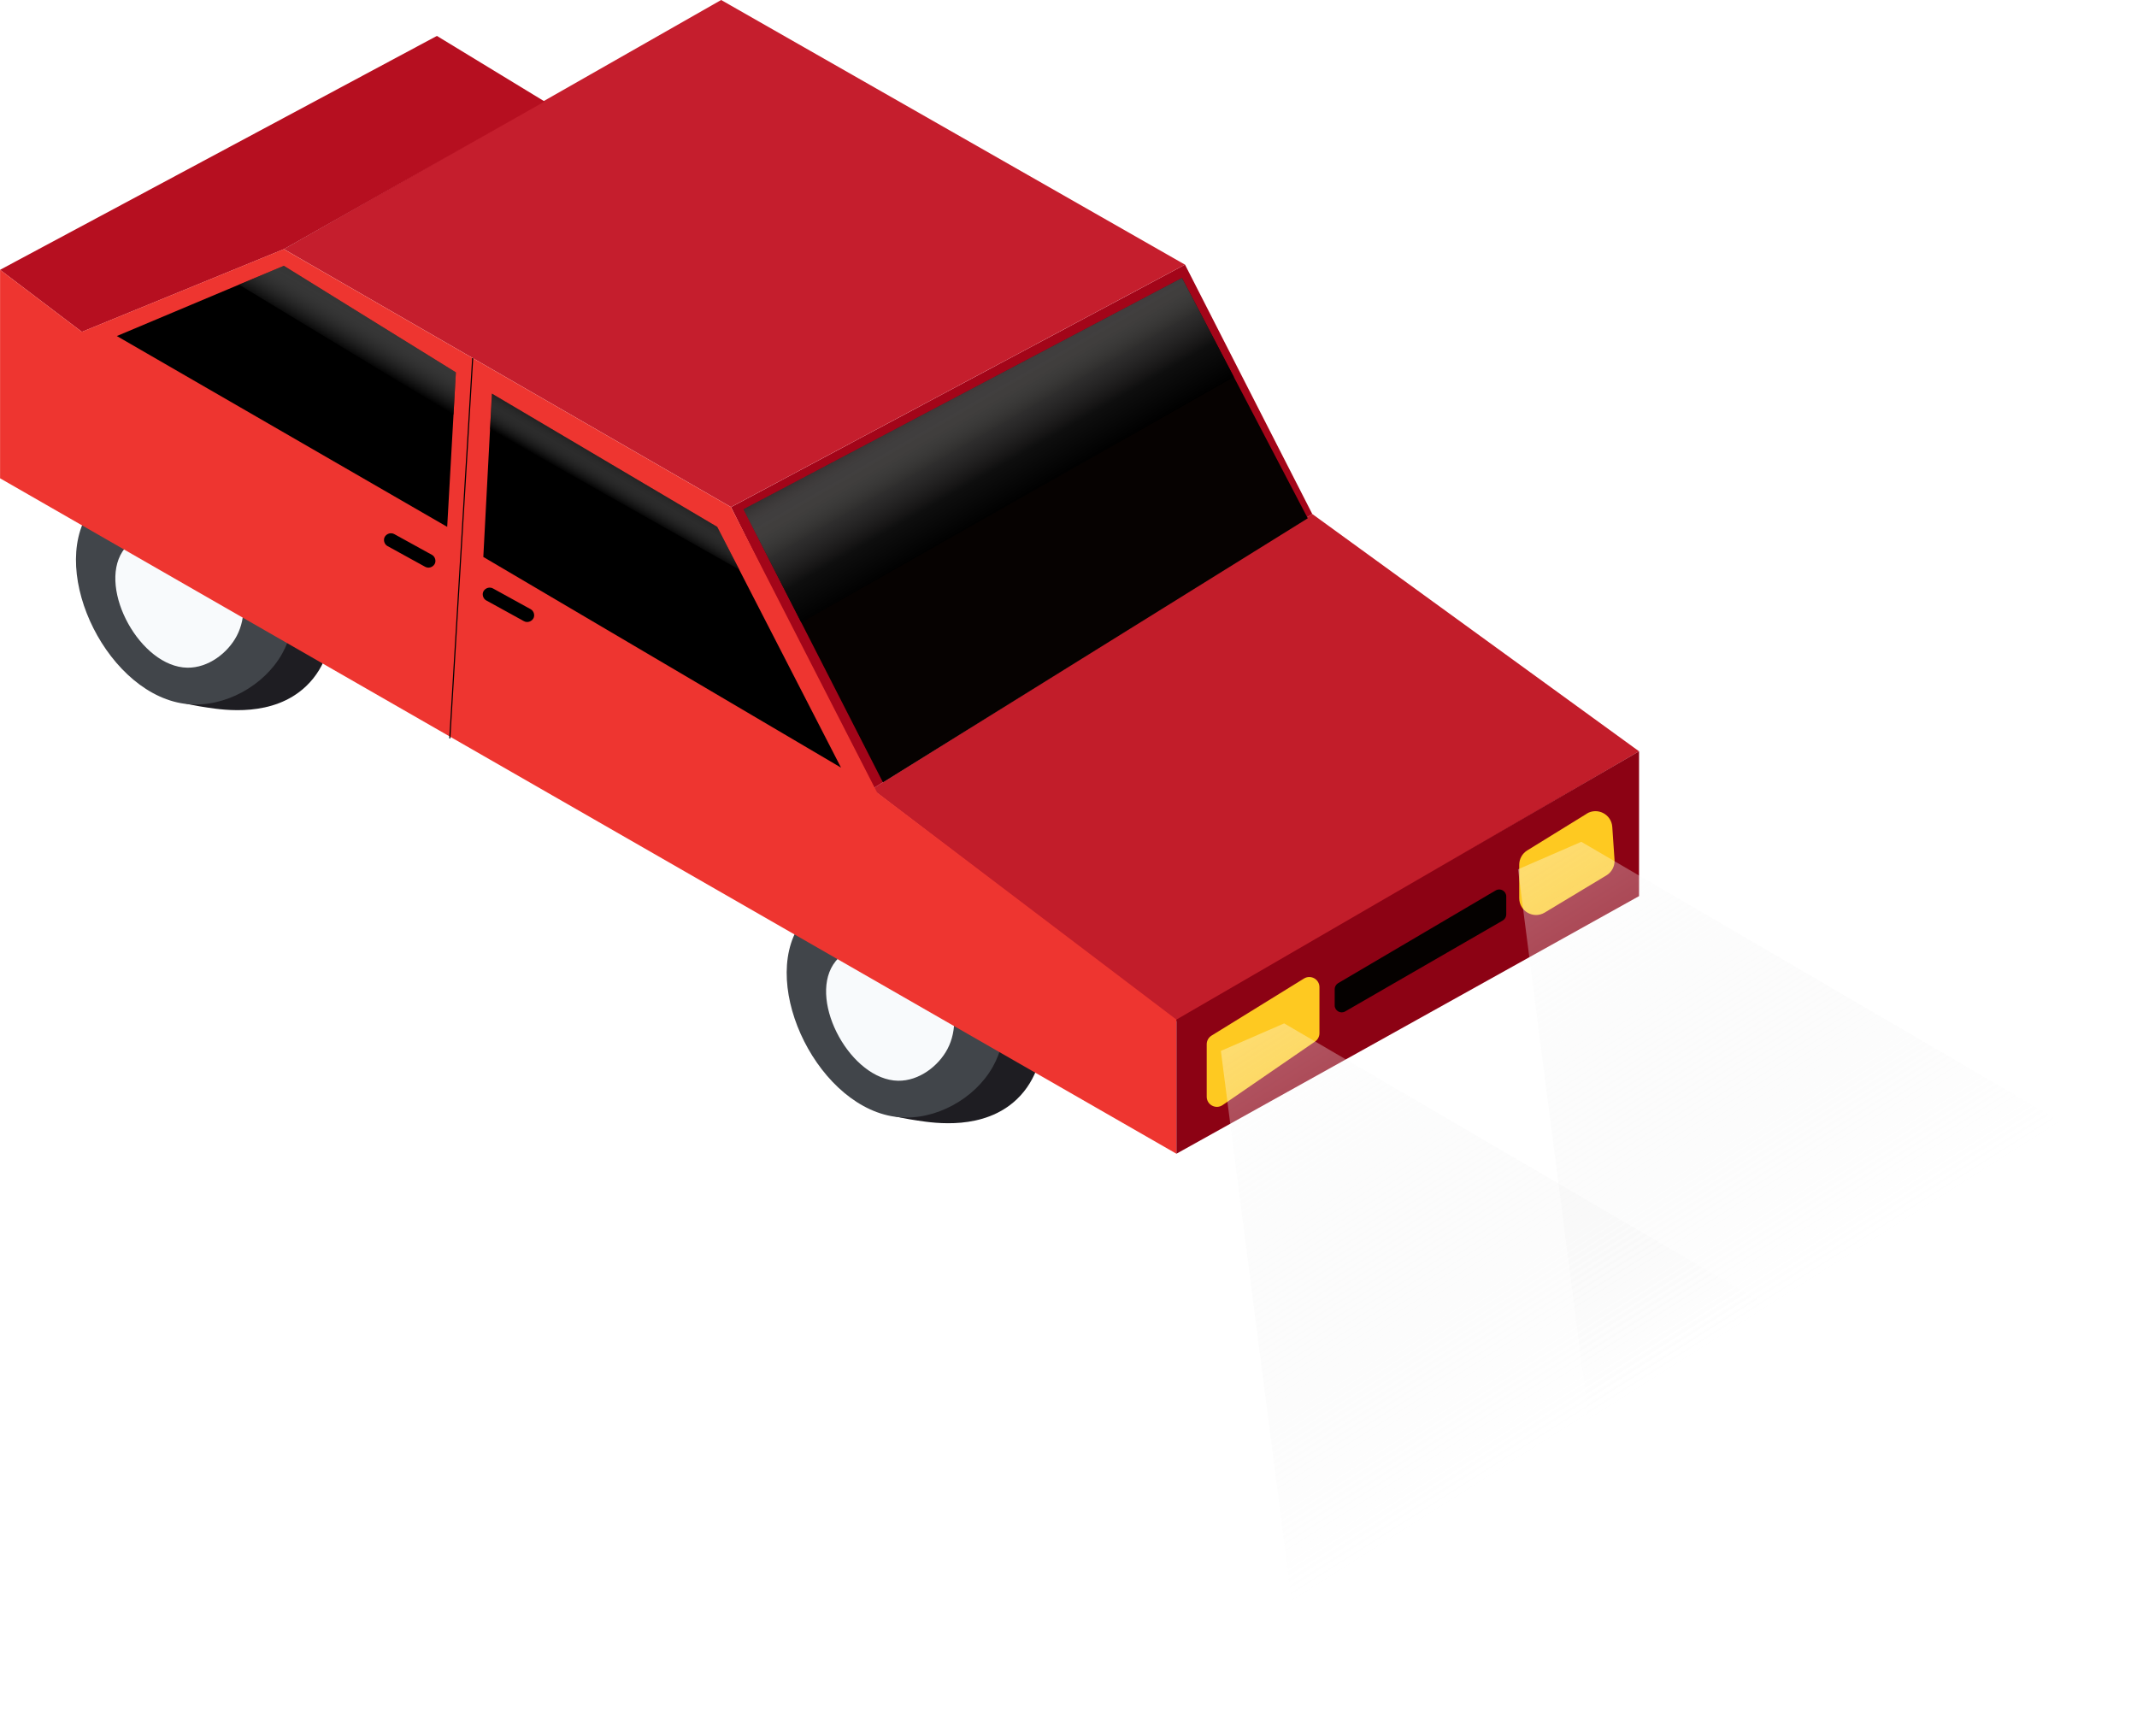
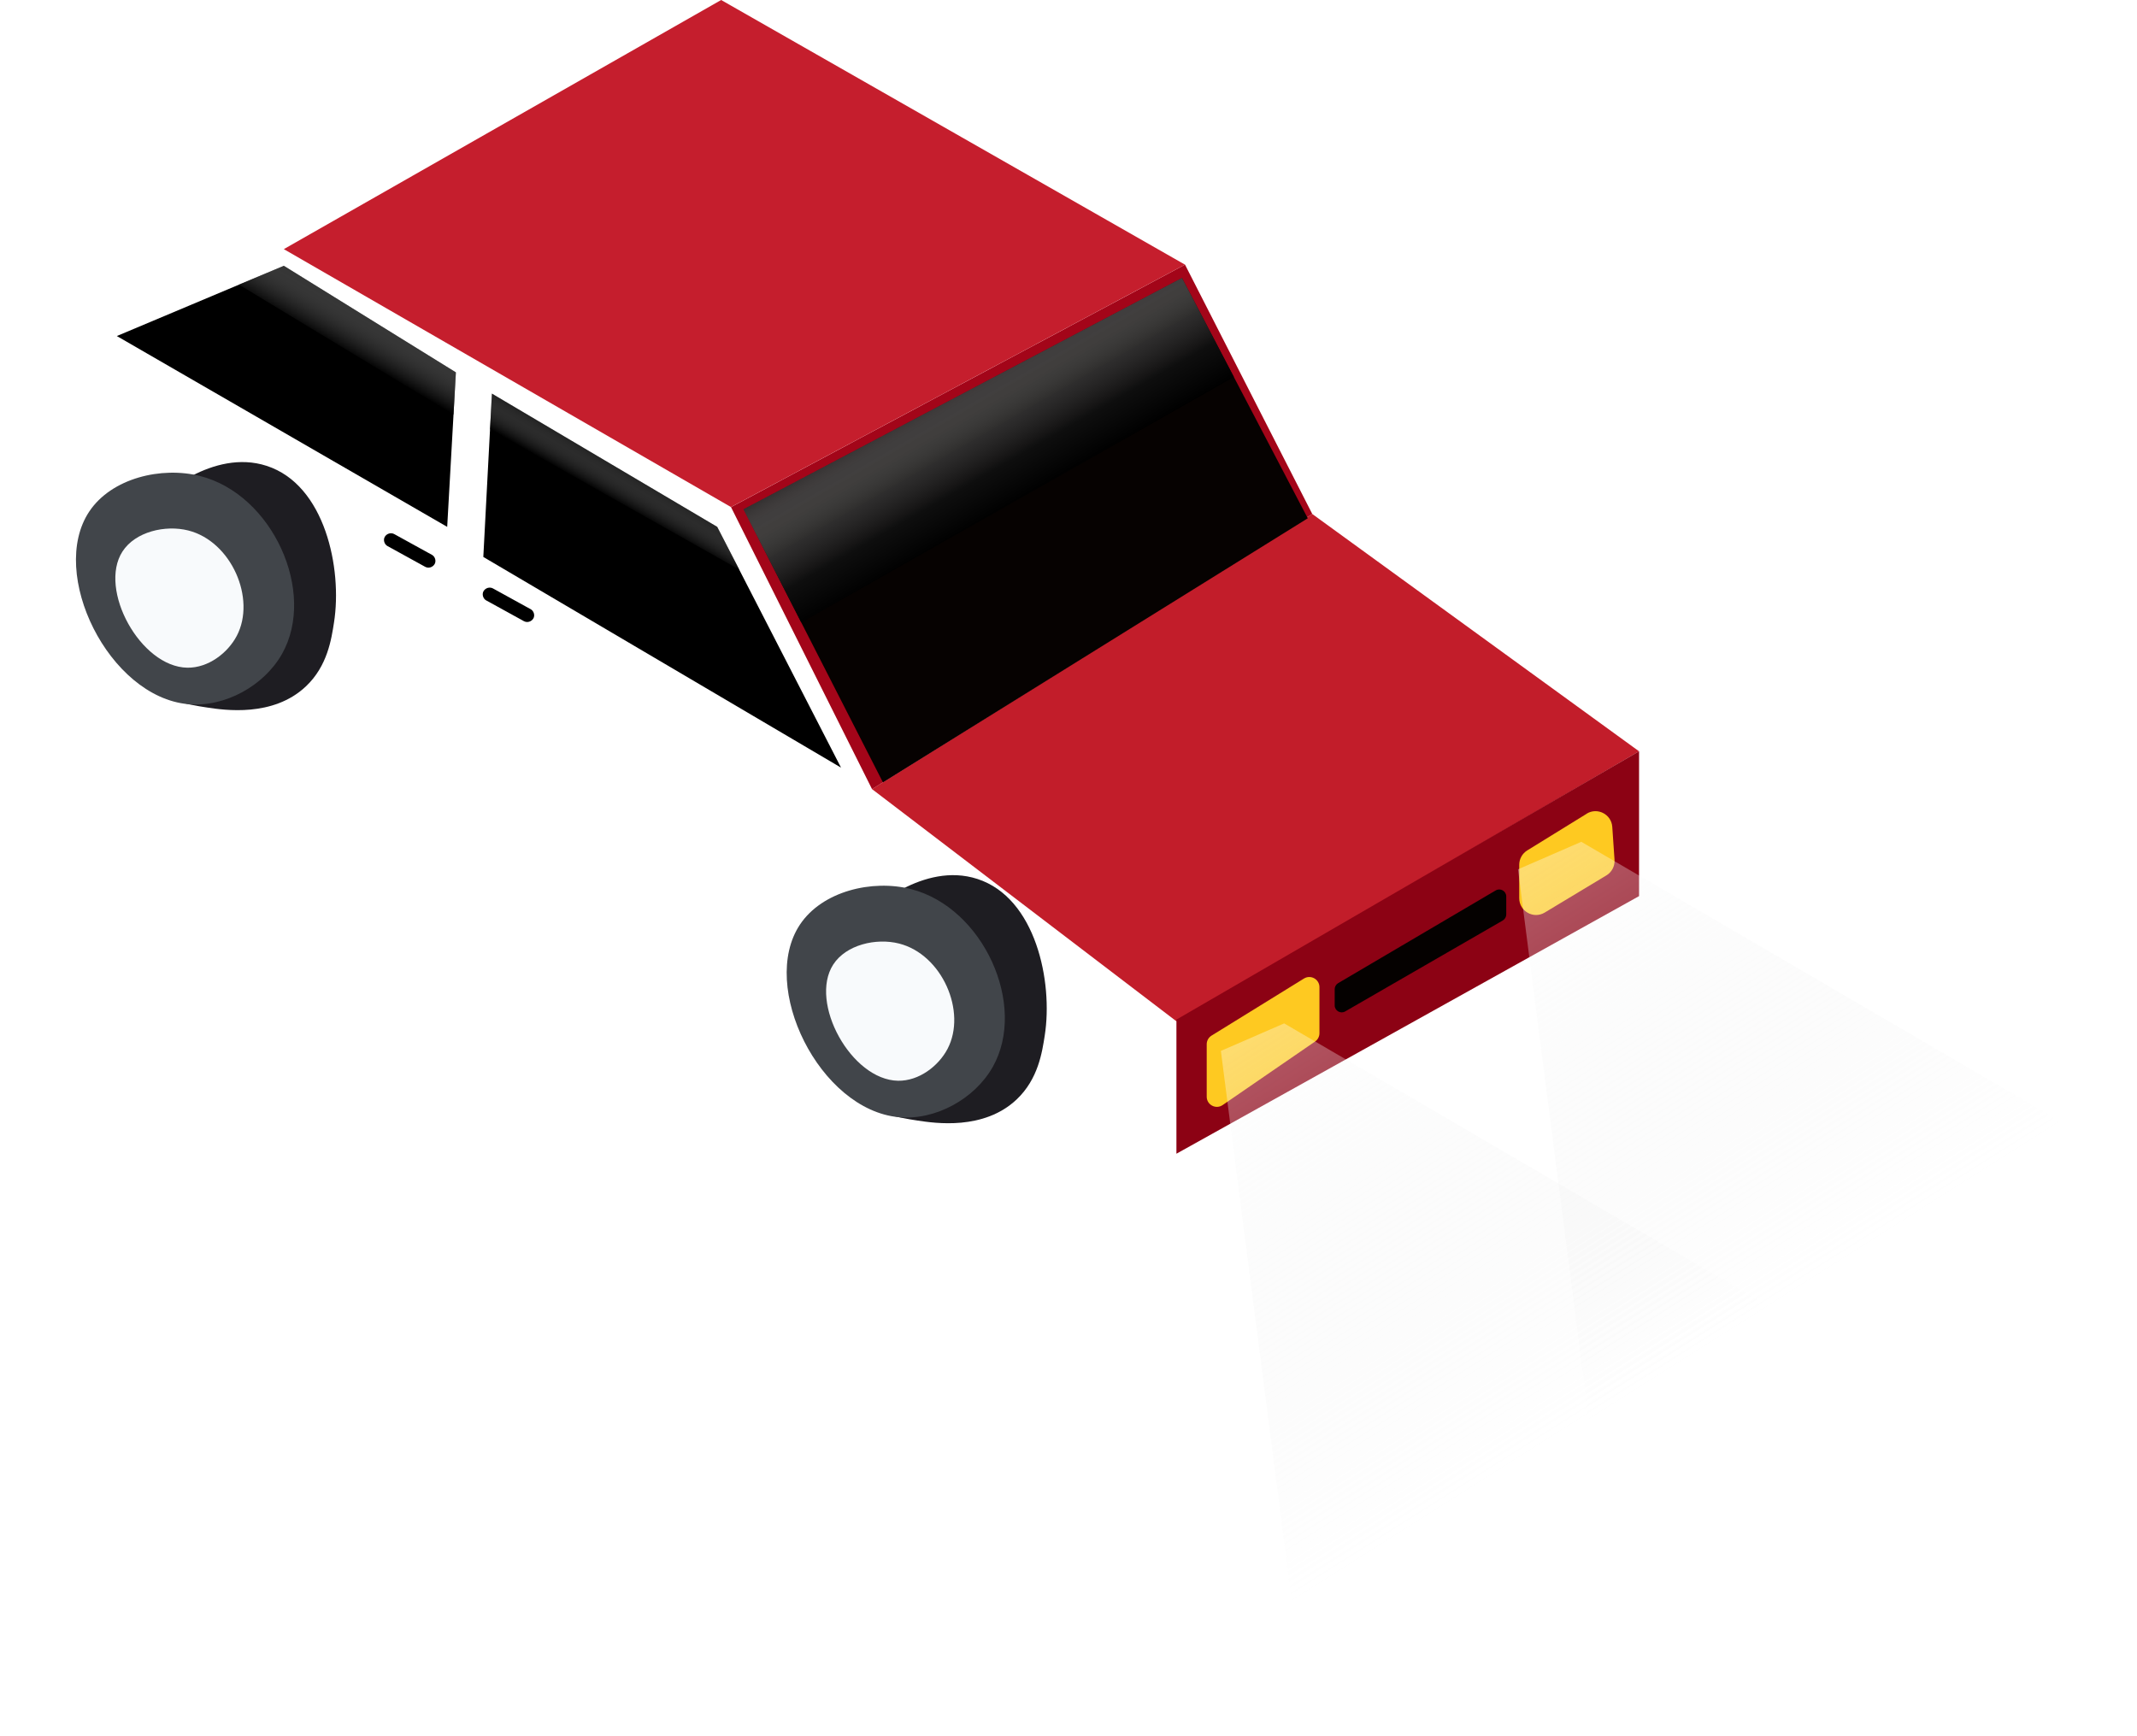
<svg xmlns="http://www.w3.org/2000/svg" width="320" height="260" viewBox="0 0 320 260" fill="none">
  <path d="M196.504 76.973L245.438 112.51C222.342 125.989 199.256 139.461 176.161 152.94C160.967 141.348 145.774 129.763 130.58 118.17L196.512 76.965L196.504 76.973Z" fill="#C21D2A" />
  <path d="M177.446 39.629L109.463 75.94L130.58 118.175L196.504 76.97L177.446 39.629Z" fill="#A30519" />
  <path d="M177.001 41.617L111.325 76.264L132.212 117.156L195.828 77.615L177.001 41.617Z" fill="#060201" />
  <path d="M156.443 155.064C156.056 157.552 155.471 161.581 152.241 164.638C147.314 169.301 139.997 168.197 137.435 167.81C134.609 167.382 129.039 166.541 125.628 162.199C120.264 155.377 122.983 143.446 129.739 136.945C130.357 136.352 138.234 128.986 146.358 131.623C155.1 134.457 157.704 147.014 156.443 155.064Z" fill="#1E1D22" />
  <path d="M148.664 159.761C145.954 164.564 140.087 167.802 134.592 167.3C122.71 166.204 113.622 147.723 119.785 138.462C123.131 133.436 130.62 131.664 136.404 133.139C147.256 135.908 153.855 150.549 148.664 159.761Z" fill="#41454A" />
  <path d="M141.886 157.073C140.543 159.627 137.627 161.893 134.479 161.843C127.459 161.728 121.115 150.127 124.765 144.45C126.685 141.467 131.184 140.429 134.619 141.294C141.063 142.918 144.811 151.495 141.886 157.073Z" fill="#F8FAFC" />
  <path d="M50.017 93.204C49.63 95.693 49.045 99.722 45.815 102.779C40.888 107.442 33.571 106.338 31.009 105.951C28.183 105.522 22.613 104.682 19.202 100.34C13.838 93.517 16.557 81.587 23.313 75.086C23.931 74.493 31.808 67.127 39.932 69.763C48.674 72.598 51.278 85.154 50.017 93.204Z" fill="#1E1D22" />
  <path d="M42.239 97.909C39.528 102.713 33.661 105.951 28.166 105.448C16.285 104.352 7.196 85.871 13.36 76.61C16.705 71.584 24.194 69.813 29.979 71.288C40.83 74.056 47.429 88.697 42.239 97.909Z" fill="#41454A" />
  <path d="M35.457 95.217C34.114 97.772 31.197 100.037 28.05 99.988C21.03 99.873 14.685 88.272 18.335 82.595C20.255 79.612 24.754 78.574 28.19 79.439C34.633 81.062 38.382 89.639 35.457 95.217Z" fill="#F8FAFC" />
  <path d="M177.445 39.632C154.292 26.424 131.14 13.216 107.987 0C86.161 12.433 64.326 24.875 42.5 37.308L109.462 75.934L177.453 39.623L177.445 39.632Z" fill="#C51E2D" />
-   <path d="M65.422 5.379L81.555 15.2L42.5 37.315C32.423 41.443 22.338 45.571 12.261 49.699C8.175 46.601 4.096 43.503 0.009 40.405L65.422 5.379Z" fill="#B60F20" />
-   <path d="M0.01 40.398V71.626C58.724 105.341 117.446 139.057 176.16 172.773V152.685L131.346 118.689C124.046 104.435 116.754 90.189 109.454 75.935C87.133 63.057 64.813 50.178 42.492 37.309C32.416 41.437 22.331 45.565 12.254 49.692C8.167 46.594 4.088 43.496 0.002 40.398H0.01Z" fill="#EE3530" />
  <path d="M73.659 58.941L72.373 83.404L125.938 114.953L107.399 78.897L73.659 58.941Z" fill="black" />
  <path d="M68.266 55.761L66.964 78.897L17.494 50.322L42.501 39.801L68.266 55.761Z" fill="black" />
  <path d="M245.438 112.508V134.194L176.161 172.771V152.683L245.438 112.508Z" fill="#8C0214" />
  <path d="M237.594 121.86L228.687 127.355C227.946 127.817 227.493 128.624 227.493 129.498V134.499C227.493 136.46 229.635 137.671 231.308 136.658L240.552 131.088C241.36 130.602 241.829 129.695 241.763 128.756L241.426 123.821C241.294 121.934 239.201 120.855 237.586 121.852L237.594 121.86Z" fill="#FEC921" />
  <path d="M223.969 133.342L200.379 147.226C200.058 147.415 199.86 147.761 199.86 148.132V150.554C199.86 151.362 200.734 151.864 201.434 151.461L225.023 137.849C225.345 137.66 225.551 137.314 225.551 136.943V134.249C225.551 133.433 224.669 132.93 223.969 133.342Z" fill="#050100" />
  <path d="M195.255 146.539L181.421 155.083C180.968 155.363 180.696 155.849 180.696 156.377V164.229C180.696 165.456 182.072 166.181 183.085 165.481L196.919 155.973C197.331 155.693 197.578 155.223 197.578 154.72V147.832C197.578 146.638 196.268 145.912 195.255 146.539Z" fill="#FEC921" />
-   <path d="M70.781 53.625L67.354 110.576" stroke="black" stroke-width="0.165" stroke-miterlimit="10" />
  <path d="M73.833 88.127C75.481 89.034 77.129 89.94 78.769 90.846L79.477 91.234C79.947 91.497 80.145 92.181 79.848 92.642C79.552 93.104 78.942 93.293 78.439 93.013C76.791 92.107 75.143 91.201 73.504 90.294L72.795 89.907C72.326 89.643 72.128 88.959 72.424 88.498C72.721 88.037 73.331 87.847 73.833 88.127Z" fill="black" />
  <path d="M59.048 79.987C60.696 80.893 62.344 81.799 63.984 82.706L64.692 83.093C65.162 83.356 65.359 84.04 65.063 84.502C64.766 84.963 64.157 85.153 63.654 84.873C62.006 83.966 60.358 83.06 58.719 82.154L58.01 81.766C57.54 81.503 57.343 80.819 57.639 80.357C57.936 79.896 58.546 79.707 59.048 79.987Z" fill="black" />
  <path opacity="0.7" d="M110.699 85.308L73.383 64.272L73.663 58.941L107.403 78.897L110.699 85.308Z" fill="url(#paint0_linear_2822_41746)" />
  <path opacity="0.7" d="M68.266 55.761L67.911 62.088L35.786 42.627L42.501 39.801L68.266 55.761Z" fill="url(#paint1_linear_2822_41746)" />
  <path d="M176.996 41.617L111.32 76.264C114.212 81.916 117.095 87.568 119.987 93.221C141.583 80.969 163.17 68.716 184.766 56.465C182.178 51.513 179.591 46.569 176.996 41.617Z" fill="url(#paint2_linear_2822_41746)" />
  <g filter="url(#filter0_f_2822_41746)">
    <path d="M192.293 153.254L182.818 157.374L195.177 253.363L268.508 197.747L192.293 153.254Z" fill="url(#paint3_linear_2822_41746)" />
  </g>
  <g filter="url(#filter1_f_2822_41746)">
    <path d="M236.786 126.062L227.31 130.182L239.669 226.171L313 170.555L236.786 126.062Z" fill="url(#paint4_linear_2822_41746)" />
  </g>
  <defs>
    <filter id="filter0_f_2822_41746" x="176.225" y="146.662" width="98.874" height="113.292" filterUnits="userSpaceOnUse" color-interpolation-filters="sRGB">
      <feFlood flood-opacity="0" result="BackgroundImageFix" />
      <feBlend mode="normal" in="SourceGraphic" in2="BackgroundImageFix" result="shape" />
      <feGaussianBlur stdDeviation="3.296" result="effect1_foregroundBlur_2822_41746" />
    </filter>
    <filter id="filter1_f_2822_41746" x="220.717" y="119.471" width="98.874" height="113.292" filterUnits="userSpaceOnUse" color-interpolation-filters="sRGB">
      <feFlood flood-opacity="0" result="BackgroundImageFix" />
      <feBlend mode="normal" in="SourceGraphic" in2="BackgroundImageFix" result="shape" />
      <feGaussianBlur stdDeviation="3.296" result="effect1_foregroundBlur_2822_41746" />
    </filter>
    <linearGradient id="paint0_linear_2822_41746" x1="93.265" y1="70.254" x2="90.883" y2="74.374" gradientUnits="userSpaceOnUse">
      <stop stop-color="#BBBBBB" stop-opacity="0.25" />
      <stop offset="1" />
    </linearGradient>
    <linearGradient id="paint1_linear_2822_41746" x1="54.951" y1="46.986" x2="51.647" y2="52.695" gradientUnits="userSpaceOnUse">
      <stop stop-color="#BBBBBB" stop-opacity="0.4" />
      <stop offset="1" />
    </linearGradient>
    <linearGradient id="paint2_linear_2822_41746" x1="143.025" y1="57.956" x2="152.813" y2="74.913" gradientUnits="userSpaceOnUse">
      <stop stop-color="#BBBBBB" stop-opacity="0.25" />
      <stop offset="0.13" stop-color="#8A8A8A" stop-opacity="0.44" />
      <stop offset="0.42" stop-color="#3D3D3D" stop-opacity="0.75" />
      <stop offset="0.7" stop-color="#0F0F0F" stop-opacity="0.94" />
      <stop offset="1" />
    </linearGradient>
    <linearGradient id="paint3_linear_2822_41746" x1="186.938" y1="154.902" x2="227.311" y2="218.757" gradientUnits="userSpaceOnUse">
      <stop stop-color="#FEFFFF" stop-opacity="0.35" />
      <stop offset="1" stop-color="#D9D9D9" stop-opacity="0" />
    </linearGradient>
    <linearGradient id="paint4_linear_2822_41746" x1="231.43" y1="127.71" x2="271.803" y2="191.566" gradientUnits="userSpaceOnUse">
      <stop stop-color="#FEFFFF" stop-opacity="0.35" />
      <stop offset="1" stop-color="#D9D9D9" stop-opacity="0" />
    </linearGradient>
  </defs>
</svg>